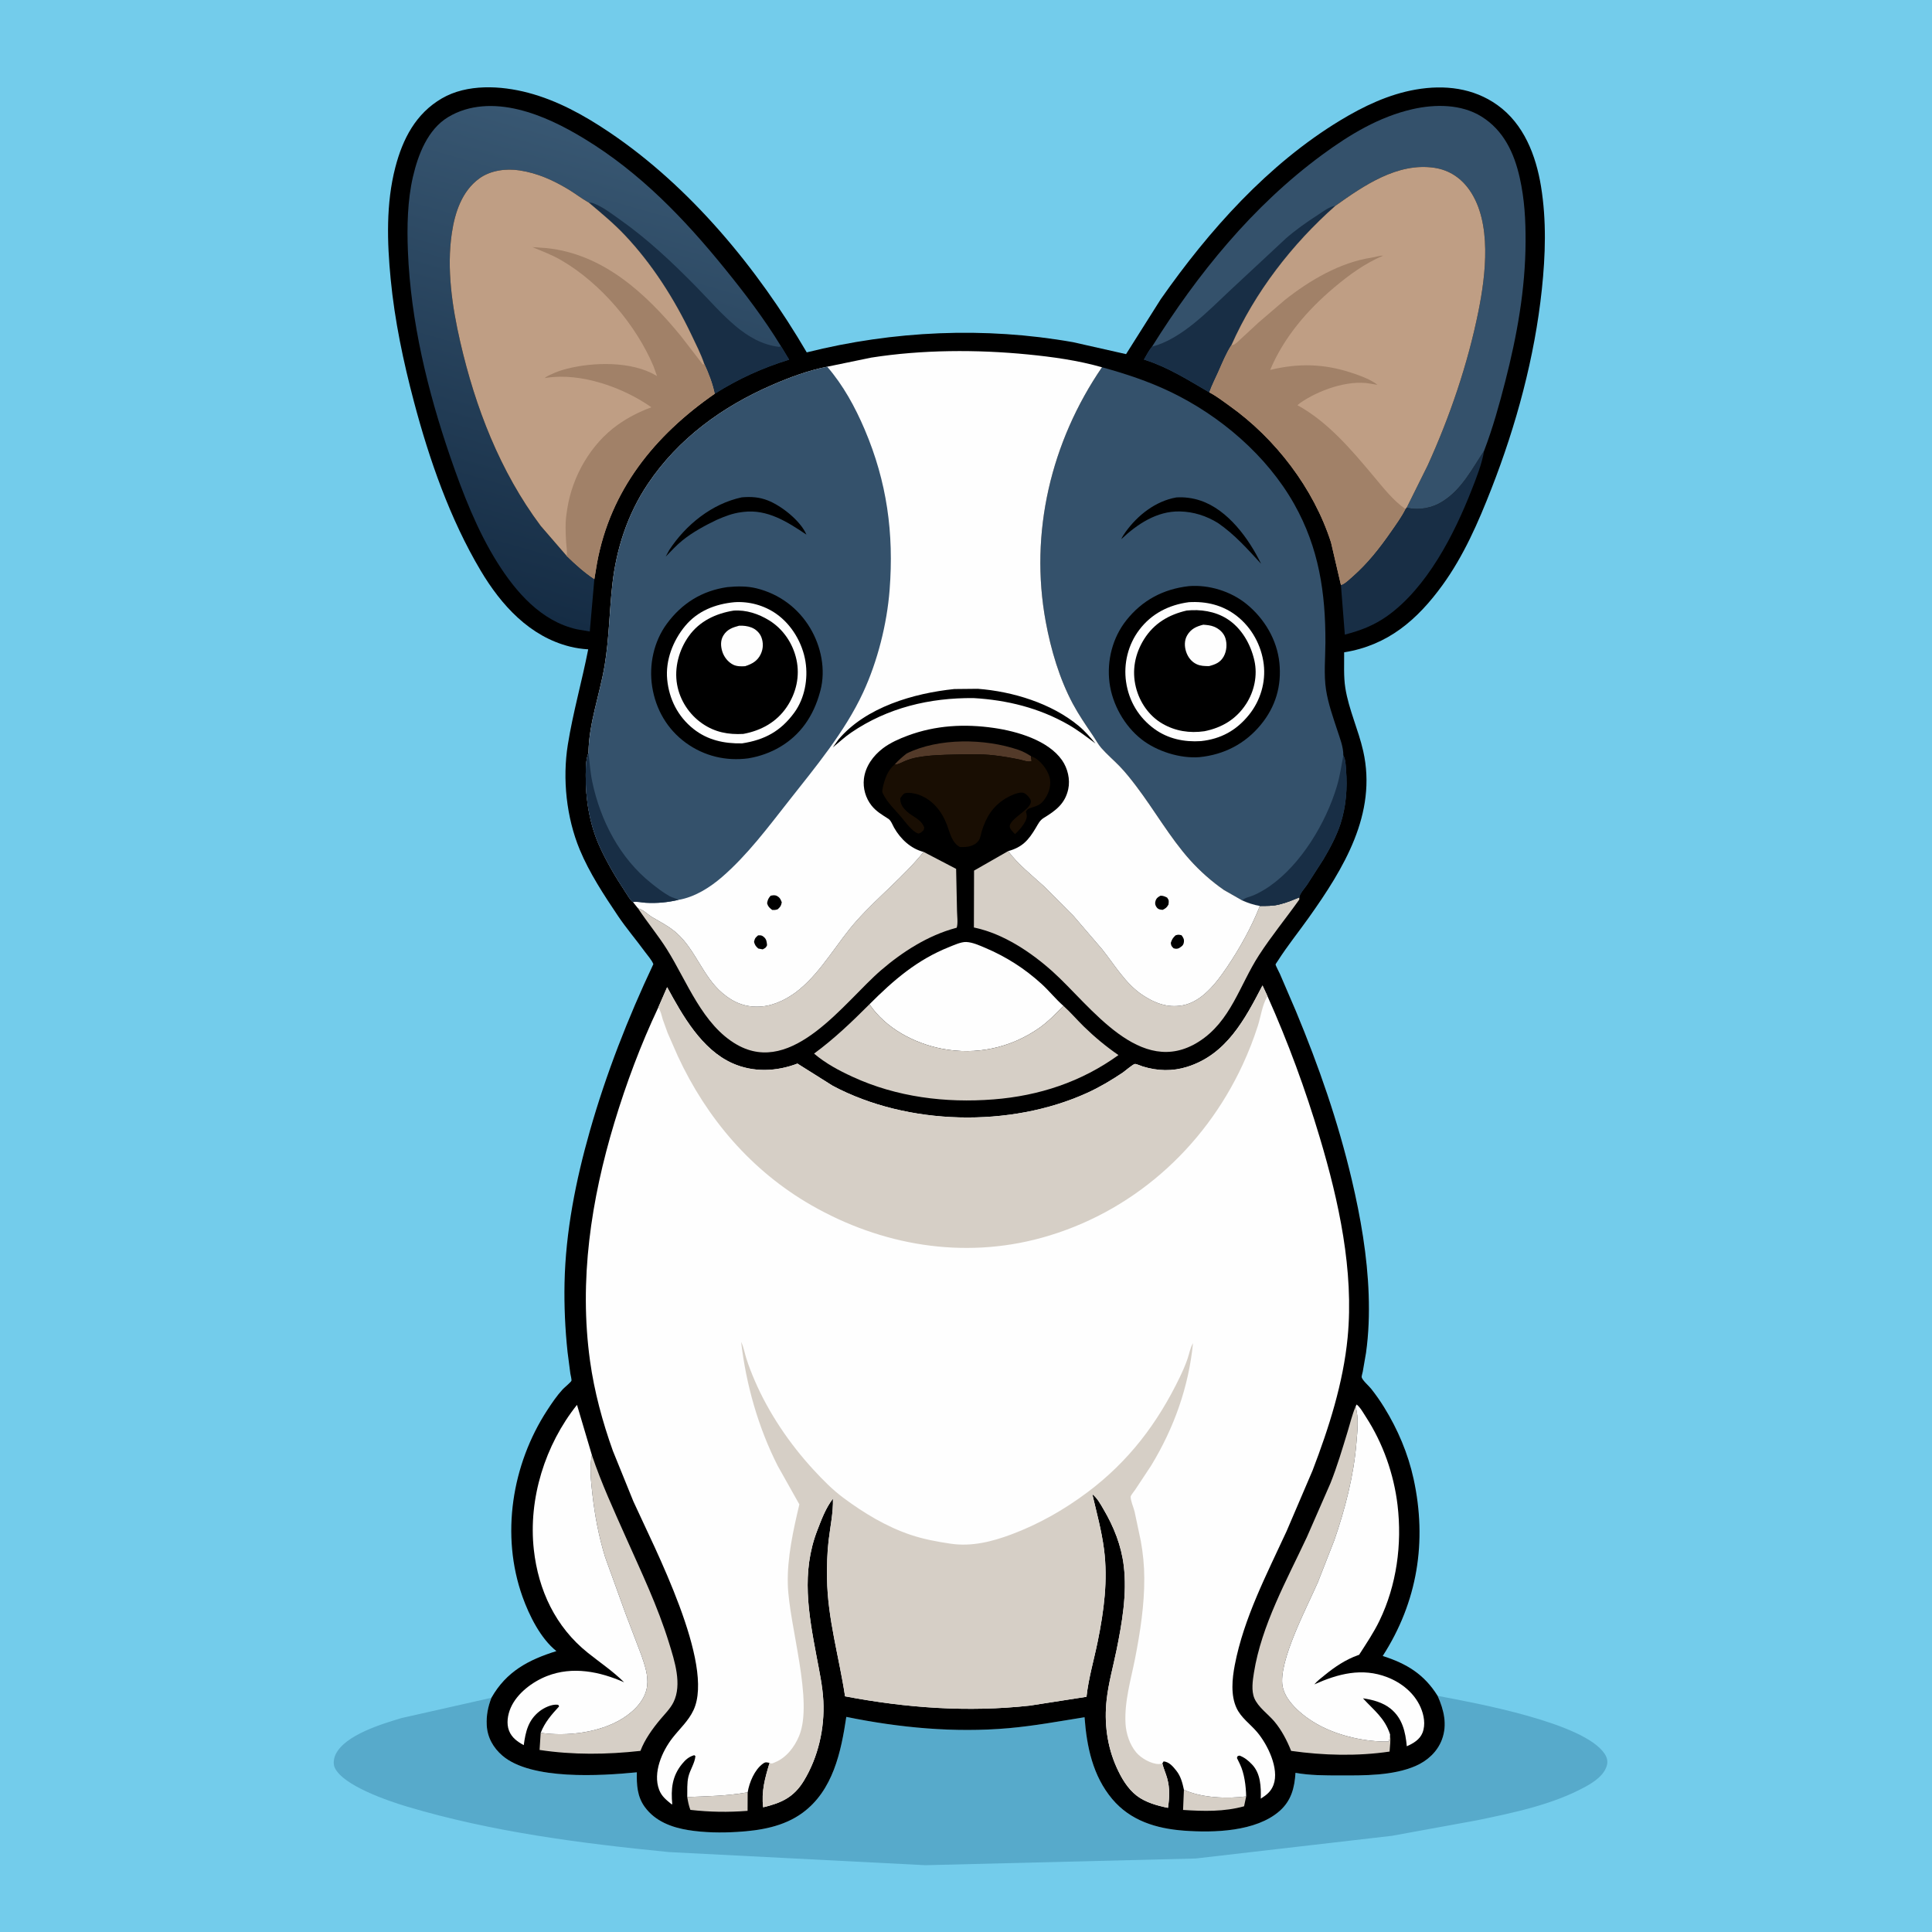
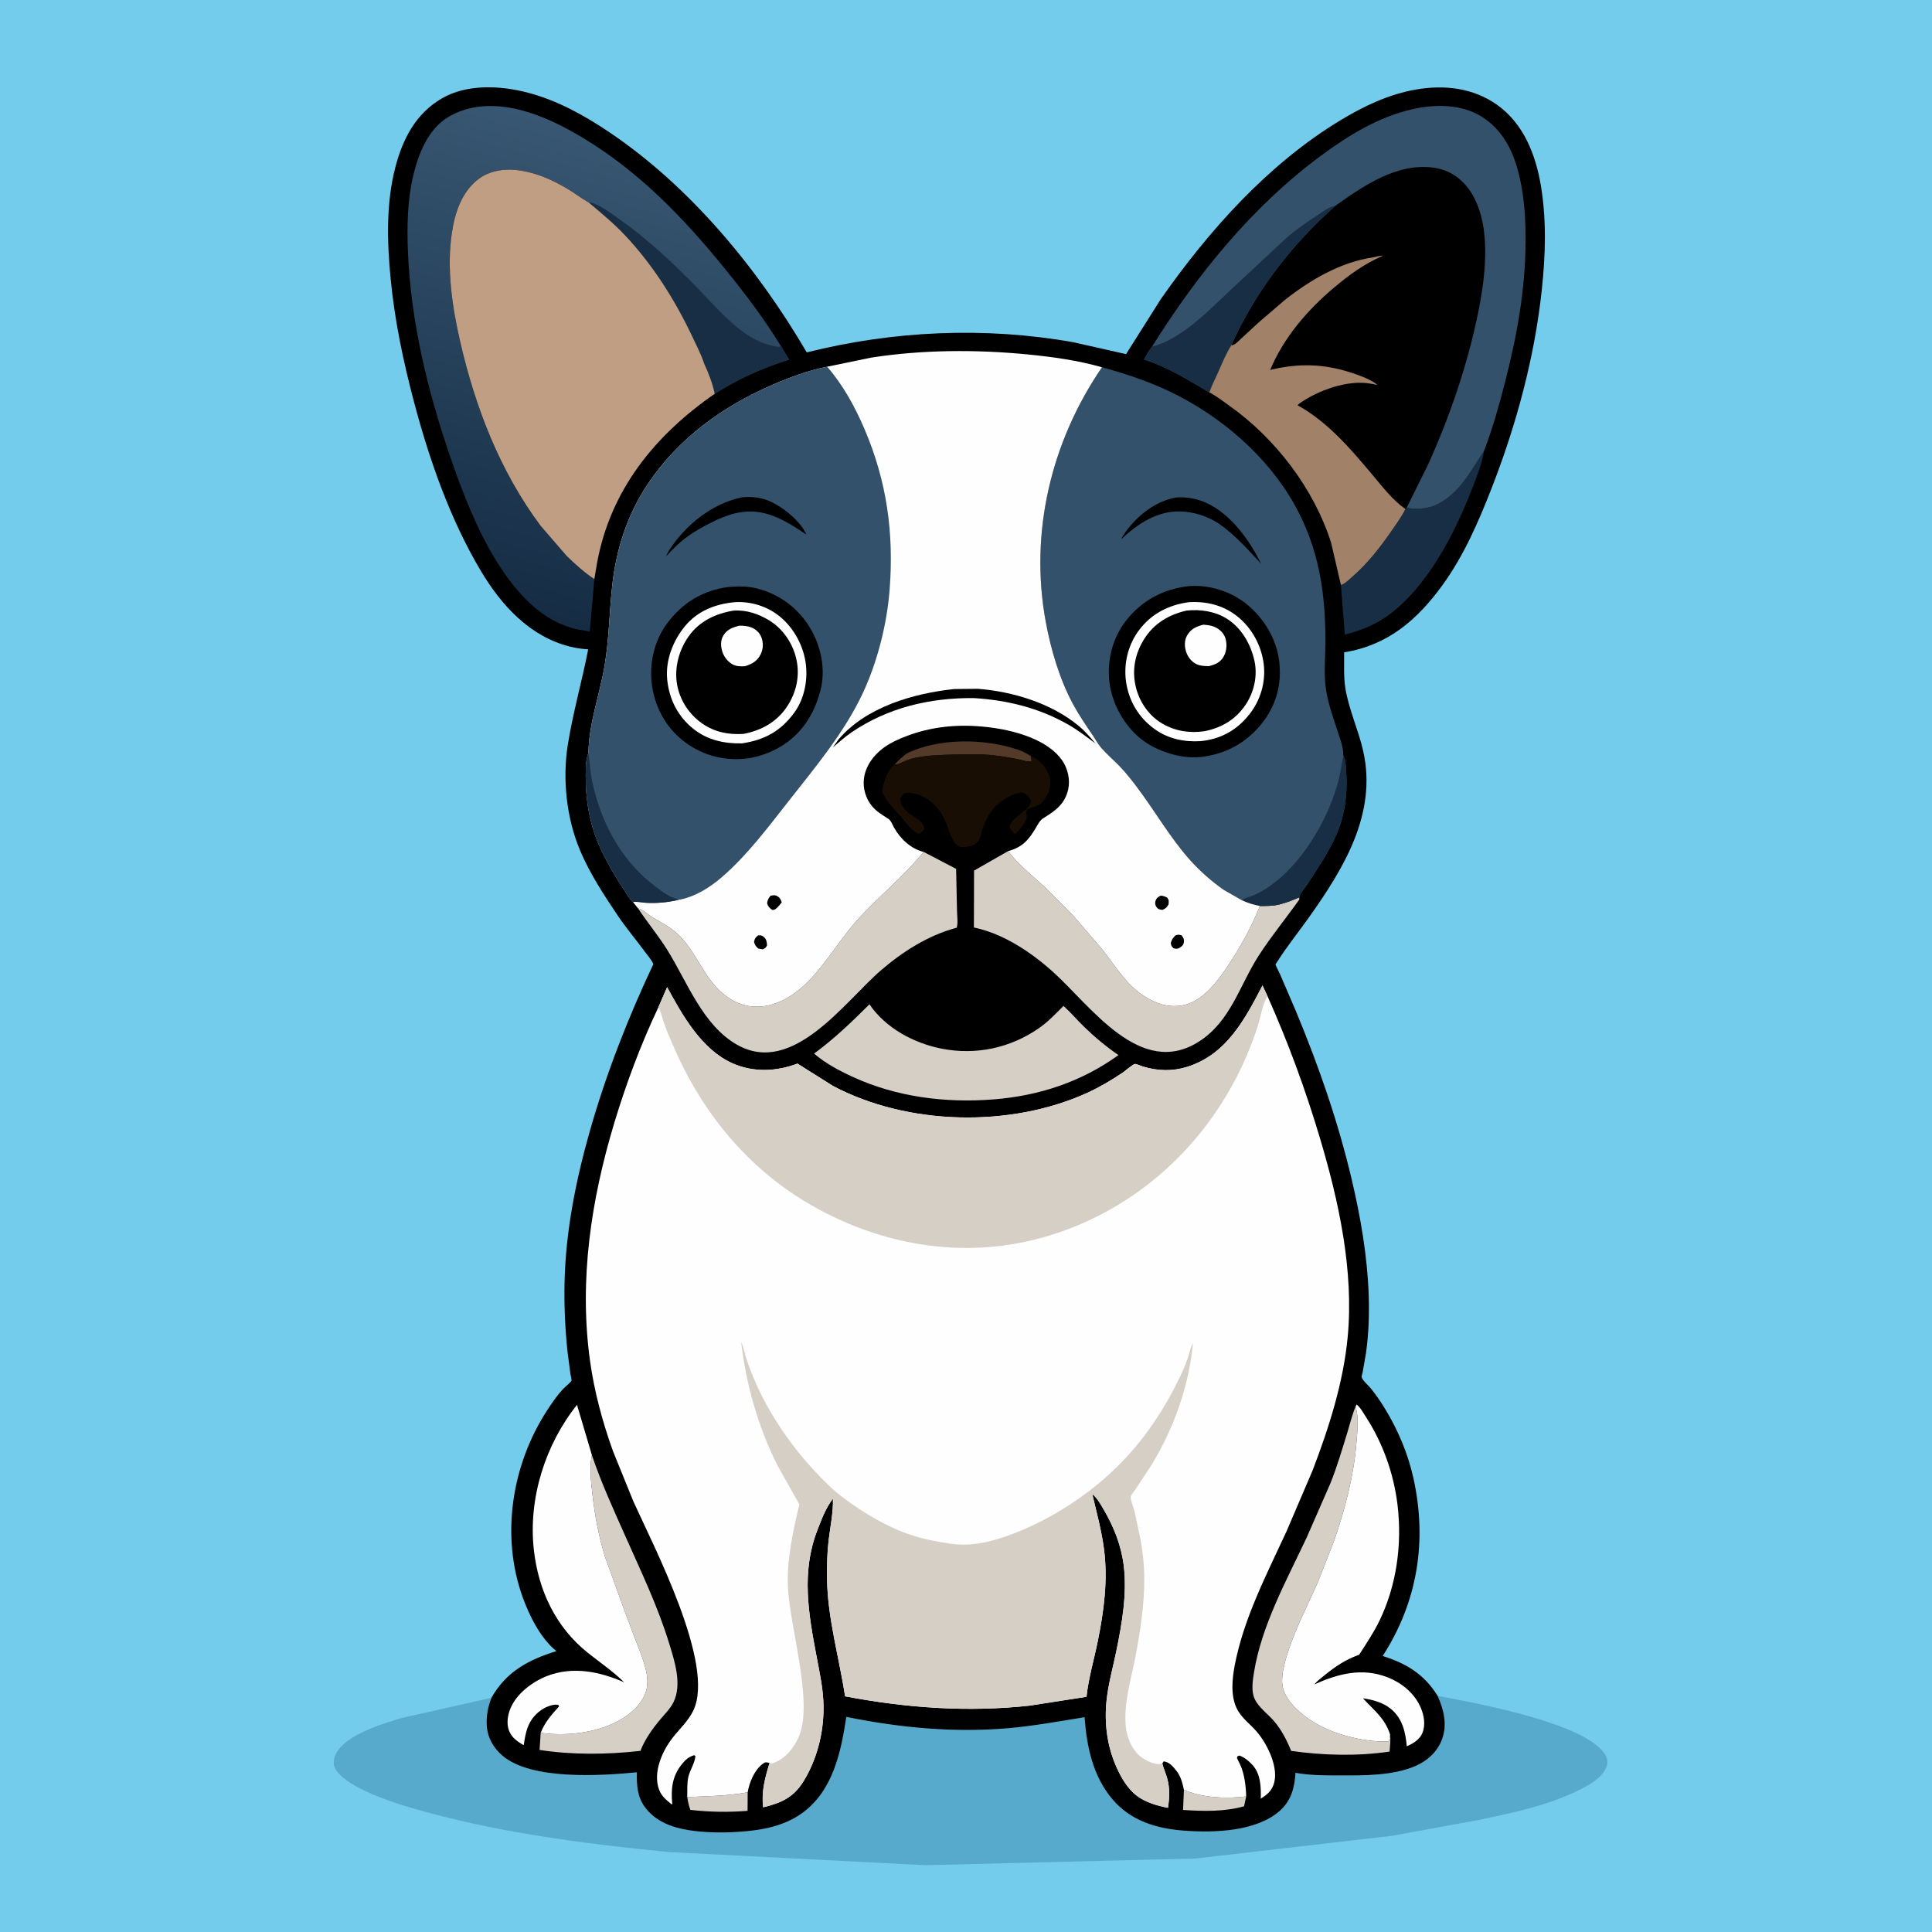
<svg xmlns="http://www.w3.org/2000/svg" version="1.1" style="display: block;" viewBox="0 0 2048 2048" width="1024" height="1024">
  <defs>
    <linearGradient id="Gradient1" gradientUnits="userSpaceOnUse" x1="527.805" y1="641.263" x2="666.925" y2="150.584">
      <stop class="stop0" offset="0" stop-opacity="1" stop-color="rgb(21,44,68)" />
      <stop class="stop1" offset="1" stop-opacity="1" stop-color="rgb(56,87,114)" />
    </linearGradient>
  </defs>
  <path transform="translate(0,0)" fill="rgb(115,204,235)" d="M -0 -0 L 2048 0 L 2048 2048 L -0 2048 L -0 -0 z" />
  <path transform="translate(0,0)" fill="rgb(87,170,203)" d="M 1523.94 1797.69 C 1563.79 1805.17 1678.94 1826.05 1700.9 1858.98 C 1703.29 1862.56 1704.53 1866.54 1703.5 1870.8 C 1700.89 1881.63 1689.92 1888.88 1680.75 1893.93 C 1646.22 1912.94 1604.2 1921.63 1565.87 1929.56 L 1475.5 1946.04 L 1267.46 1970.09 L 981.048 1977.19 L 709 1963.27 C 615.805 1954.05 521.494 1941.94 431.508 1915.08 C 412.156 1909.31 363.53 1892.89 354.827 1873.76 C 352.883 1869.49 353.89 1863.52 355.912 1859.45 C 366.083 1838.95 405.127 1827.38 425.789 1821.17 L 520.936 1799.73 C 517.248 1809.37 515.438 1818.33 515.967 1828.73 C 516.625 1841.69 522.855 1852.73 532.601 1861.08 C 563.19 1887.27 637.088 1882.43 675.083 1878.73 C 674.803 1891.92 675.383 1904.36 683.5 1915.49 C 694.531 1930.62 711.971 1937.18 729.839 1940.02 C 746.753 1942.71 764.422 1942.94 781.48 1941.92 C 805.72 1940.47 830.676 1936.37 850.702 1921.69 C 883.055 1897.99 891.553 1857.16 897.13 1819.97 C 953.357 1831.49 1011.67 1836.99 1069 1831.96 C 1096.27 1829.56 1122.69 1824.65 1149.67 1820.34 C 1151.94 1851.37 1158.37 1882.47 1178.96 1907 C 1198.35 1930.09 1225.76 1938.39 1255 1940.57 C 1286.37 1942.91 1331.37 1941.81 1356.45 1919.71 C 1368.81 1908.81 1372.33 1895.04 1373.27 1879.27 C 1388.62 1882.05 1404.63 1882.02 1420.19 1882.05 C 1445.87 1882.1 1476.77 1882.4 1500.67 1871.96 C 1513.15 1866.5 1523.65 1856.96 1528.5 1844.05 C 1534.45 1828.22 1530.57 1812.47 1523.94 1797.69 z" />
  <path transform="translate(0,0)" fill="rgb(0,0,0)" d="M 520.936 1799.73 C 536.803 1771.75 560.204 1759.52 589.812 1750.23 C 573.055 1736.88 561.003 1712.55 553.896 1692.67 C 530.597 1627.47 542.587 1552.56 579.94 1495.09 C 584.969 1487.35 590.265 1479.52 596.528 1472.72 C 597.956 1471.17 605.373 1465.01 605.745 1463.64 C 606.108 1462.3 604.836 1457.64 604.605 1456.07 L 601.631 1433.2 C 599.05 1408.97 597.936 1384.37 598.439 1360 C 599.562 1305.57 610.396 1251.15 625.268 1198.9 C 642.537 1138.23 665.661 1079.03 692.59 1022.02 C 690.816 1017.53 686.398 1012.71 683.521 1008.77 C 674.203 996.007 663.835 983.915 655.015 970.804 C 640.147 948.701 624.78 925.293 614.551 900.664 C 600.409 866.614 596.1 825.696 601.922 789.344 C 607.351 755.437 616.934 722.071 623.525 688.32 C 617.023 687.953 610.512 686.997 604.194 685.421 C 561.47 674.763 531.298 641.49 509.504 604.833 C 477.019 550.195 455.065 487.227 438.841 425.969 C 427.515 383.204 418.407 339.968 414.13 295.883 C 410.339 256.808 409.095 215.847 419.033 177.497 C 426.845 147.356 440.652 120.437 468.403 104.297 C 495.126 88.754 530.828 90.672 559.757 98.297 C 590.83 106.487 619.064 122.109 645.564 139.92 C 731.653 197.783 803.084 284.478 855.181 373.541 C 947.102 350.521 1043.94 346.172 1137.38 362.708 L 1193.67 375.4 L 1230.45 317.148 C 1281.4 244.386 1344.15 173.976 1420.67 127.64 C 1445.44 112.641 1472.19 99.868 1500.92 94.913 C 1531.27 89.679 1561.76 93.119 1587.28 111.337 C 1615.36 131.388 1628.19 164.771 1633.55 197.691 C 1639.43 233.801 1638.26 270.555 1634.42 306.807 C 1626.77 378.916 1607.33 450.554 1580.99 518.004 C 1567.08 553.602 1551.6 589.228 1529.04 620.321 C 1502.32 657.15 1471.07 684.115 1424.85 691.474 C 1424.97 703.845 1424.17 717.159 1426.12 729.375 C 1429.74 752.119 1440.01 773.729 1445.07 796.23 C 1460 862.66 1424.22 920.838 1387.37 972.714 C 1376.51 988.005 1364.65 1002.68 1354.56 1018.51 C 1354.15 1019.16 1352.21 1021.87 1352.12 1022.43 C 1352.01 1023.06 1356.27 1031.29 1356.78 1032.43 L 1373.71 1071.84 C 1398.02 1130.32 1418.38 1188.78 1432.92 1250.5 C 1442.3 1290.32 1449.47 1331.55 1450.85 1372.5 C 1451.55 1393.08 1450.9 1413.6 1448.04 1434 L 1444.59 1453.99 C 1444.38 1455.06 1443.19 1459 1443.42 1459.92 C 1444.23 1463.26 1451.08 1469.14 1453.38 1472.05 C 1458.4 1478.37 1463.06 1485.03 1467.3 1491.9 C 1481.66 1515.09 1492.62 1540.91 1498.44 1567.58 C 1512.93 1633.95 1502.64 1698.05 1465.74 1755.4 C 1491.08 1763.5 1509.59 1774.66 1523.94 1797.69 C 1530.57 1812.47 1534.45 1828.22 1528.5 1844.05 C 1523.65 1856.96 1513.15 1866.5 1500.67 1871.96 C 1476.77 1882.4 1445.87 1882.1 1420.19 1882.05 C 1404.63 1882.02 1388.62 1882.05 1373.27 1879.27 C 1372.33 1895.04 1368.81 1908.81 1356.45 1919.71 C 1331.37 1941.81 1286.37 1942.91 1255 1940.57 C 1225.76 1938.39 1198.35 1930.09 1178.96 1907 C 1158.37 1882.47 1151.94 1851.37 1149.67 1820.34 C 1122.69 1824.65 1096.27 1829.56 1069 1831.96 C 1011.67 1836.99 953.357 1831.49 897.13 1819.97 C 891.553 1857.16 883.055 1897.99 850.702 1921.69 C 830.676 1936.37 805.72 1940.47 781.48 1941.92 C 764.422 1942.94 746.753 1942.71 729.839 1940.02 C 711.971 1937.18 694.531 1930.62 683.5 1915.49 C 675.383 1904.36 674.803 1891.92 675.083 1878.73 C 637.088 1882.43 563.19 1887.27 532.601 1861.08 C 522.855 1852.73 516.625 1841.69 515.967 1828.73 C 515.438 1818.33 517.248 1809.37 520.936 1799.73 z" />
  <path transform="translate(0,0)" fill="rgb(214,207,198)" d="M 1255 1897.18 C 1273.61 1905.93 1300.86 1906.88 1320.99 1904.3 L 1318.78 1914.74 C 1297.51 1920.66 1275.89 1920.02 1254.1 1918.62 L 1255 1897.18 z" />
  <path transform="translate(0,0)" fill="rgb(214,207,198)" d="M 728.509 1904.94 C 750.535 1904.06 770.63 1903.81 792.563 1899.94 L 792.468 1919.57 C 771.601 1921.19 752.653 1920.87 731.827 1918.55 C 730.122 1914.01 729.251 1909.72 728.509 1904.94 z" />
  <path transform="translate(0,0)" fill="rgb(83,58,41)" d="M 961.108 798.702 C 995.228 781.976 1043.87 782.723 1079.54 794.839 C 1084.32 796.464 1088.56 798.824 1092.81 801.532 L 1093.5 806.747 C 1090.65 808.295 1084.44 805.94 1081.17 805.251 C 1071.92 803.301 1062.8 801.738 1053.4 800.673 C 1039.83 799.137 1025.94 799.528 1012.32 799.857 C 998.998 800.178 985.382 800.456 972.243 802.892 C 967.717 803.732 963.46 805.012 959.22 806.795 C 955.896 808.192 951.798 810.61 948.223 810.579 C 952.211 806.089 956.425 802.445 961.108 798.702 z" />
  <path transform="translate(0,0)" fill="rgb(24,46,69)" d="M 1491.16 538.131 L 1492.53 538.509 C 1504.84 540.97 1518.31 538.455 1528.81 531.765 L 1530 530.991 C 1549.75 518.36 1560.67 496.705 1573.21 477.886 C 1570.84 492.01 1565.06 506.456 1559.82 519.783 C 1541.3 566.94 1512.7 622.748 1470.82 652.792 C 1456.75 662.88 1442.18 668.452 1425.57 672.713 L 1421.42 620.02 L 1422.82 619.646 C 1426.76 617.843 1430.98 613.568 1434.24 610.713 C 1449.67 597.162 1462.42 580.923 1474.11 564.111 C 1479.61 556.212 1485.49 548.189 1489.8 539.587 L 1491.16 538.131 z" />
  <path transform="translate(0,0)" fill="rgb(25,14,3)" d="M 948.223 810.579 C 951.798 810.61 955.896 808.192 959.22 806.795 C 963.46 805.012 967.717 803.732 972.243 802.892 C 985.382 800.456 998.998 800.178 1012.32 799.857 C 1025.94 799.528 1039.83 799.137 1053.4 800.673 C 1062.8 801.738 1071.92 803.301 1081.17 805.251 C 1084.44 805.94 1090.65 808.295 1093.5 806.747 L 1092.81 801.532 C 1094.74 802.296 1096.78 803.116 1098.5 804.302 C 1105.1 808.852 1112.1 818.526 1113.09 826.5 C 1114.11 834.69 1111.24 842.251 1106.23 848.707 C 1103.88 851.745 1101.6 853.302 1098 854.584 L 1096.64 855.097 L 1092.57 856.442 C 1089.82 857.358 1088.76 857.986 1087.51 860.5 L 1088.04 862.312 C 1089.18 866.522 1087.49 869.876 1085.29 873.411 C 1082.7 877.548 1079.47 880.812 1076.02 884.197 C 1074.08 882.129 1069.81 878.539 1070.37 875.386 C 1072 866.225 1096.97 856.141 1092.18 847.356 C 1090.78 844.789 1088.21 841.912 1085.53 840.691 C 1080.76 838.528 1070.11 843.862 1065.92 846.422 C 1052.19 854.808 1045.12 866.527 1040.59 881.516 C 1039.71 884.412 1039.28 888.459 1037.51 890.916 C 1032.8 897.479 1024.82 898.163 1017.5 897.866 C 1008.87 893.117 1007.01 882.794 1003.78 874.298 C 998.341 859.997 988.415 847.455 973.5 842.319 C 969.771 841.034 962.896 839.607 959.115 840.938 C 957.217 841.605 955.551 844.59 954.311 846.167 C 954.293 851.972 956.402 855.279 960.5 859.386 C 967.112 866.013 975.978 867.683 979.682 877 C 979.474 879.971 979.209 880.044 976.945 881.97 C 975.833 882.917 974.9 883.284 973.5 883.633 C 966.618 881.386 959.927 871.448 955.327 866.082 C 948.522 858.143 941.021 851.194 936.188 841.774 C 934.986 839.433 935.144 839.064 935.474 836.434 C 937.317 827.305 940.673 816.545 948.223 810.579 z" />
  <path transform="translate(0,0)" fill="rgb(214,207,198)" d="M 627.449 1542.52 C 637.381 1572.09 650.824 1601.22 663.5 1629.74 C 679.955 1666.76 697.228 1702.76 709.196 1741.59 C 715.008 1760.45 723.316 1785.53 713.89 1804.5 C 710.513 1811.29 704.692 1816.96 699.867 1822.73 C 691.788 1832.39 683.314 1844.12 678.908 1856 C 643.403 1859.96 607.347 1860.39 571.958 1855.01 L 573.163 1836.87 C 601.087 1840.87 635.67 1836.75 659.868 1821.7 C 672.176 1814.05 684.248 1802.06 686.011 1787 C 687.292 1776.05 683.523 1765.27 680.068 1755.06 L 663.234 1710.82 L 641.5 1650.72 C 634.719 1628.69 630.572 1606.81 627.98 1583.93 C 626.585 1571.6 624.636 1554.61 627.449 1542.52 z" />
  <path transform="translate(0,0)" fill="rgb(214,207,198)" d="M 1436.96 1491.07 C 1440.66 1503.55 1438.85 1517.01 1437.82 1529.82 C 1435.08 1564.21 1425.7 1600.24 1414.4 1632.79 L 1396.91 1677.48 C 1385.92 1702.81 1354.83 1761.21 1359.59 1787.5 C 1362.71 1804.79 1383.06 1820.56 1397.71 1828.51 C 1419.36 1840.27 1447.43 1846.56 1472 1846.11 C 1473.08 1843.74 1473.24 1841.18 1473.57 1838.63 C 1474.25 1844.64 1473.47 1850.73 1473.01 1856.75 C 1438.63 1861.8 1402.98 1860.87 1368.65 1856.01 C 1364.33 1845.1 1358.45 1833.77 1350.82 1824.77 C 1344.26 1817.03 1333.64 1809.63 1329.68 1800.23 C 1326.3 1792.23 1327.88 1781.55 1329.21 1773.2 C 1337.24 1722.82 1363.96 1675.12 1385.36 1629.36 L 1410.37 1572.2 C 1417.57 1554.11 1422.92 1535.88 1428.61 1517.3 C 1431.26 1508.61 1433.41 1499.43 1436.96 1491.07 z" />
-   <path transform="translate(0,0)" fill="rgb(254,254,254)" d="M 921.65 1064.59 C 947.246 1038.95 972.122 1017.42 1006.3 1003.82 C 1011.42 1001.79 1018.81 998.323 1024.31 998.56 C 1030.91 998.844 1038.28 1002.18 1044.32 1004.74 C 1066.66 1014.21 1086.17 1026.67 1104.16 1043.05 C 1112.23 1050.4 1119.14 1059.22 1127.34 1066.32 C 1118.91 1074.78 1110.78 1083.4 1100.9 1090.2 C 1070.84 1110.91 1034.8 1118.66 998.738 1111.74 C 969.052 1106.04 938.939 1090.01 921.65 1064.59 z" />
  <path transform="translate(0,0)" fill="rgb(214,207,198)" d="M 1127.34 1066.32 C 1134.86 1073.04 1141.54 1080.95 1148.77 1088.02 C 1160.23 1099.22 1172.41 1109.35 1185.61 1118.43 C 1146.21 1146.88 1101.5 1161.61 1053.25 1165.4 C 1002.3 1169.41 950.425 1162.97 903.762 1141.46 C 889.112 1134.71 875.279 1127.34 862.942 1116.86 C 884.443 1101.06 902.802 1083.41 921.65 1064.59 C 938.939 1090.01 969.052 1106.04 998.738 1111.74 C 1034.8 1118.66 1070.84 1110.91 1100.9 1090.2 C 1110.78 1083.4 1118.91 1074.78 1127.34 1066.32 z" />
  <path transform="translate(0,0)" fill="rgb(214,207,198)" d="M 979.082 903.061 L 1013.53 921.043 L 1014.47 965.525 C 1014.53 970.514 1015.7 978.85 1014.13 983.438 L 1012.81 983.785 C 983.661 991.676 956.683 1008.92 933.97 1028.46 C 895.289 1061.75 840.508 1141.17 781.25 1107.44 C 744.671 1086.62 728.414 1040.51 707.069 1006.5 C 697.601 991.414 686.165 977.749 676.346 962.904 C 682.043 964.261 686.611 969.497 691.739 972.478 C 700.645 977.655 709.983 982.472 717.681 989.434 C 737.517 1007.37 745.183 1035.2 765.689 1052.63 C 778.284 1063.33 791.352 1068.39 808 1066.83 C 822.311 1065.49 836.806 1057.73 847.7 1048.64 C 872.004 1028.35 887.318 999.154 908.364 975.704 C 930.842 950.658 958 929.212 979.082 903.061 z" />
  <path transform="translate(0,0)" fill="rgb(214,207,198)" d="M 1377.27 951.283 L 1377.33 953.52 C 1363.3 973.303 1347.65 992.314 1334.5 1012.65 C 1313.91 1044.5 1304.67 1082.65 1270.81 1104.18 C 1208.72 1143.67 1156.14 1066.09 1115.91 1029.98 C 1093.14 1009.53 1064.08 990.067 1033.74 983.482 L 1032.37 983.191 L 1032.54 922.874 L 1068.68 902.202 C 1079.18 916.393 1094.36 928.197 1107.32 940.129 L 1138.1 971.094 L 1168.07 1006 C 1181.46 1022.68 1192.97 1042.73 1211.11 1054.75 C 1224.24 1063.45 1237.6 1068.58 1253.6 1065.69 C 1274.08 1061.98 1289.44 1041.8 1300.4 1025.64 C 1314.01 1005.57 1326.62 982.923 1335.53 960.354 C 1342.43 960.301 1349.42 960.498 1356.15 958.734 L 1358 958.234 C 1364.69 956.492 1370.89 953.928 1377.27 951.283 z" />
  <path transform="translate(0,0)" fill="rgb(254,254,254)" d="M 573.163 1836.87 C 577.595 1825.59 584.571 1817.68 592.667 1808.86 L 591.853 1807.26 L 590.739 1807.06 C 584.652 1806.48 576.667 1810.31 572 1813.96 C 559.897 1823.4 557.198 1835.41 555.199 1849.94 C 548.528 1846.25 542.603 1842.13 539.654 1834.75 C 536.63 1827.18 538.157 1817.76 541.315 1810.47 C 548.041 1794.94 564.455 1782.69 579.857 1776.67 C 607.003 1766.05 635.766 1771.9 661.598 1783.28 C 649.572 1771.41 636.127 1762.45 623.04 1751.97 C 588.871 1724.63 570.63 1685.64 565.875 1642.64 C 559.902 1588.62 577.828 1531.53 611.637 1489.21 L 627.449 1542.52 C 624.636 1554.61 626.585 1571.6 627.98 1583.93 C 630.572 1606.81 634.719 1628.69 641.5 1650.72 L 663.234 1710.82 L 680.068 1755.06 C 683.523 1765.27 687.292 1776.05 686.011 1787 C 684.248 1802.06 672.176 1814.05 659.868 1821.7 C 635.67 1836.75 601.087 1840.87 573.163 1836.87 z" />
  <path transform="translate(0,0)" fill="rgb(254,254,254)" d="M 1436.96 1491.07 L 1438.09 1488.82 C 1442.09 1491.97 1445.15 1497.75 1447.92 1502 C 1465.97 1529.77 1477.56 1562.61 1481.46 1595.46 C 1486.37 1636.92 1480.54 1680.29 1462.31 1718.01 C 1456.2 1730.67 1448.27 1742.35 1440.7 1754.17 L 1439.56 1754.56 C 1426.34 1759.25 1414.92 1766.98 1404.14 1775.79 C 1400.42 1778.83 1396.34 1781.82 1393.25 1785.52 C 1418.45 1774.24 1443.82 1767.55 1470.57 1777.91 C 1485.71 1783.77 1499.17 1794.62 1505.83 1809.7 C 1509.48 1817.96 1511.32 1828.16 1507.92 1836.78 C 1505.04 1844.08 1498.1 1848.1 1491.27 1851.12 C 1489.83 1835.88 1486.67 1821.45 1474.06 1811.24 C 1465.94 1804.66 1455.02 1801.73 1444.8 1800.29 C 1456.65 1813.28 1467.9 1821.09 1473.57 1838.63 C 1473.24 1841.18 1473.08 1843.74 1472 1846.11 C 1447.43 1846.56 1419.36 1840.27 1397.71 1828.51 C 1383.06 1820.56 1362.71 1804.79 1359.59 1787.5 C 1354.83 1761.21 1385.92 1702.81 1396.91 1677.48 L 1414.4 1632.79 C 1425.7 1600.24 1435.08 1564.21 1437.82 1529.82 C 1438.85 1517.01 1440.66 1503.55 1436.96 1491.07 z" />
  <path transform="translate(0,0)" fill="rgb(52,81,107)" d="M 1221.22 367.435 C 1269.44 290.341 1327.88 218.339 1401.47 164.161 C 1430.5 142.788 1461.79 123.811 1497.33 115.719 C 1521.22 110.279 1549.05 110.2 1570.5 123.591 C 1594.05 138.296 1605.14 162.312 1611 188.5 C 1616.08 211.173 1617.28 233.185 1617.17 256.336 C 1616.94 306.781 1608.11 355.676 1595.6 404.395 C 1589.2 429.296 1582.38 453.841 1573.21 477.886 C 1560.67 496.705 1549.75 518.36 1530 530.991 L 1528.81 531.765 C 1518.31 538.455 1504.84 540.97 1492.53 538.509 L 1491.16 538.131 L 1513.39 493.371 C 1536.94 441.62 1555.94 385.795 1567.18 330.037 C 1575.01 291.232 1581.62 236.182 1558.01 201.883 C 1549.02 188.819 1536.38 180.256 1520.58 177.878 C 1481.49 171.996 1445.64 196.733 1415.58 218.15 C 1369.81 258.578 1330.09 309.857 1305.33 365.922 C 1299.67 374.704 1295.62 384.868 1291.38 394.412 C 1288.23 401.5 1284.47 408.645 1281.98 415.966 C 1260.6 403.473 1238.15 389.313 1214.49 381.747 L 1212.65 381.175 C 1215.31 376.447 1217.83 371.695 1221.22 367.435 z" />
  <path transform="translate(0,0)" fill="rgb(24,46,69)" d="M 1221.22 367.435 C 1252.47 359.462 1280.83 329.492 1303.67 308.098 L 1363.17 252.678 C 1373.74 243.462 1385.36 235.318 1397.13 227.714 C 1402.47 224.259 1409.27 218.877 1415.58 218.15 C 1369.81 258.578 1330.09 309.857 1305.33 365.922 C 1299.67 374.704 1295.62 384.868 1291.38 394.412 C 1288.23 401.5 1284.47 408.645 1281.98 415.966 C 1260.6 403.473 1238.15 389.313 1214.49 381.747 L 1212.65 381.175 C 1215.31 376.447 1217.83 371.695 1221.22 367.435 z" />
  <path transform="translate(0,0)" fill="url(#Gradient1)" d="M 630.038 613.895 L 625.198 669.404 L 611.425 667.057 C 573.601 658.513 546.912 627.666 527.174 596.252 C 505.903 562.399 490.62 522.993 477.628 485.296 C 453.379 414.932 435.304 340.554 432.384 265.957 C 431.381 240.349 431.912 212.479 437.735 187.43 C 443.201 163.921 453.322 137.288 474.984 124.163 C 497.512 110.514 524.392 110.032 549.423 116.063 C 574.413 122.084 597.823 133.908 619.67 147.199 C 678.521 182.999 725.283 231.701 768.393 284.837 C 789.674 311.068 810.16 338 827.787 366.858 L 836.493 381.244 C 808.27 389.967 782.609 401.614 757.617 417.429 C 755.464 406.856 751.15 395.558 746.587 385.792 C 743.1 375.376 737.832 365.133 733.104 355.197 C 714.886 316.913 691.317 279.842 662.123 249.001 C 650.318 236.531 637.129 225.685 624.026 214.633 L 622.294 213.645 C 615.632 209.77 609.459 204.964 602.835 200.955 C 586.34 190.972 569.905 183.576 550.791 180.631 C 536.452 178.422 519.985 180.521 508.056 189.207 C 489.615 202.633 482.208 225.309 478.976 247 C 473.333 284.879 479.277 324.997 487.779 362 C 503.806 431.751 530.016 499.767 573.144 557.458 L 600.668 589.308 C 609.754 598.131 619.437 606.913 630.038 613.895 z" />
  <path transform="translate(0,0)" fill="rgb(24,46,69)" d="M 624.026 214.633 C 626.62 214.748 628.138 215.047 630.5 216.092 L 631.643 216.589 C 640.854 220.648 648.995 227.038 657.184 232.804 C 686.627 253.535 713.372 278.817 738.531 304.5 C 752.12 318.372 765.108 333.424 780.012 345.884 C 793.416 357.089 808.245 365.596 825.924 367.735 L 827.787 366.858 L 836.493 381.244 C 808.27 389.967 782.609 401.614 757.617 417.429 C 755.464 406.856 751.15 395.558 746.587 385.792 C 743.1 375.376 737.832 365.133 733.104 355.197 C 714.886 316.913 691.317 279.842 662.123 249.001 C 650.318 236.531 637.129 225.685 624.026 214.633 z" />
  <path transform="translate(0,0)" fill="rgb(191,158,132)" d="M 600.668 589.308 L 573.144 557.458 C 530.016 499.767 503.806 431.751 487.779 362 C 479.277 324.997 473.333 284.879 478.976 247 C 482.208 225.309 489.615 202.633 508.056 189.207 C 519.985 180.521 536.452 178.422 550.791 180.631 C 569.905 183.576 586.34 190.972 602.835 200.955 C 609.459 204.964 615.632 209.77 622.294 213.645 L 624.026 214.633 C 637.129 225.685 650.318 236.531 662.123 249.001 C 691.317 279.842 714.886 316.913 733.104 355.197 C 737.832 365.133 743.1 375.376 746.587 385.792 C 751.15 395.558 755.464 406.856 757.617 417.429 C 694.225 461.423 647.088 519.168 632.847 597 L 630.038 613.895 C 619.437 606.913 609.754 598.131 600.668 589.308 z" />
-   <path transform="translate(0,0)" fill="rgb(161,129,104)" d="M 600.668 589.308 C 601.534 584.726 600.365 579.103 600.099 574.407 C 599.546 564.639 599.031 554.153 600.566 544.452 L 601.326 539.375 C 606.644 504.949 626.198 470.757 654.616 450.476 C 666.07 442.301 677.298 436.691 690.507 431.726 C 660.645 410.736 616.128 394.806 579.239 400.502 L 577.377 400.798 C 579.459 398.875 582.175 397.866 584.696 396.64 C 589.965 394.079 595.449 392.298 601.122 390.855 C 629.266 383.697 669.624 382.812 695.31 397.973 L 696.482 398.675 L 692.788 388.336 C 674.226 344.361 636.838 300.381 595.523 276.191 C 585.441 270.288 575.058 266.343 564.289 261.958 L 579.5 263.008 C 639.677 269.319 684.806 311.209 721.474 355.857 L 745.113 386.464 L 746.587 385.792 C 751.15 395.558 755.464 406.856 757.617 417.429 C 694.225 461.423 647.088 519.168 632.847 597 L 630.038 613.895 C 619.437 606.913 609.754 598.131 600.668 589.308 z" />
-   <path transform="translate(0,0)" fill="rgb(191,158,132)" d="M 1415.58 218.15 C 1445.64 196.733 1481.49 171.996 1520.58 177.878 C 1536.38 180.256 1549.02 188.819 1558.01 201.883 C 1581.62 236.182 1575.01 291.232 1567.18 330.037 C 1555.94 385.795 1536.94 441.62 1513.39 493.371 L 1491.16 538.131 L 1489.8 539.587 C 1485.49 548.189 1479.61 556.212 1474.11 564.111 C 1462.42 580.923 1449.67 597.162 1434.24 610.713 C 1430.98 613.568 1426.76 617.843 1422.82 619.646 L 1421.42 620.02 L 1410.94 575 C 1392.6 517.773 1352.11 464.867 1303.2 430.086 C 1296.34 425.21 1289.47 419.827 1281.98 415.966 C 1284.47 408.645 1288.23 401.5 1291.38 394.412 C 1295.62 384.868 1299.67 374.704 1305.33 365.922 C 1330.09 309.857 1369.81 258.578 1415.58 218.15 z" />
  <path transform="translate(0,0)" fill="rgb(161,129,104)" d="M 1305.33 365.922 L 1306.51 365.854 C 1309.57 365.205 1312.48 361.859 1314.78 359.767 L 1333.99 342.012 L 1362 317.975 C 1388.28 297.171 1420.52 278.133 1454.13 273.073 C 1458 272.49 1462.29 270.9 1466.15 270.994 C 1446.46 279.471 1430.33 291.232 1414 304.98 C 1385.74 328.777 1360.81 357.818 1346.45 392.128 C 1376.26 384.912 1403.34 385.479 1432.57 395.131 C 1441.06 397.936 1450.44 401.264 1457.92 406.241 L 1460.11 407.981 L 1452.61 406.667 C 1428.69 402.318 1397.16 413.832 1377.88 427.413 L 1375.32 429.515 C 1407.64 447.244 1432.28 476.476 1455.65 504.302 C 1465.95 516.563 1476.58 530.43 1489.8 539.587 C 1485.49 548.189 1479.61 556.212 1474.11 564.111 C 1462.42 580.923 1449.67 597.162 1434.24 610.713 C 1430.98 613.568 1426.76 617.843 1422.82 619.646 L 1421.42 620.02 L 1410.94 575 C 1392.6 517.773 1352.11 464.867 1303.2 430.086 C 1296.34 425.21 1289.47 419.827 1281.98 415.966 C 1284.47 408.645 1288.23 401.5 1291.38 394.412 C 1295.62 384.868 1299.67 374.704 1305.33 365.922 z" />
  <path transform="translate(0,0)" fill="rgb(52,81,107)" d="M 1168.16 389.308 C 1193.01 396.154 1216.98 404.02 1240.3 415.18 C 1293.29 440.535 1342.82 482.73 1371.9 534.319 C 1398.14 580.889 1405.18 628.501 1405 681.038 C 1404.94 697.411 1403.14 715.08 1405.66 731.232 C 1407.93 745.846 1412.89 759.683 1417.46 773.688 C 1420.22 782.161 1424.11 791.728 1423.99 800.737 C 1426.51 805.664 1426.42 810.694 1426.86 816.086 C 1428.44 835.26 1426.91 855.186 1420.9 873.543 C 1416.67 886.48 1409.71 899.375 1402.82 911.056 L 1385.51 937.962 C 1383 941.657 1377.95 946.961 1377.27 951.283 C 1370.89 953.928 1364.69 956.492 1358 958.234 L 1356.15 958.734 C 1349.42 960.498 1342.43 960.301 1335.53 960.354 C 1328.82 959.185 1323 957.255 1316.8 954.481 L 1297.57 943.505 C 1284.59 934.573 1271.79 923.19 1261.3 911.452 C 1240.15 887.802 1223.69 858.688 1204.43 833.342 C 1198.92 826.09 1193.14 818.732 1186.8 812.184 C 1180.48 805.661 1173.39 799.659 1167.42 792.84 C 1163.9 788.826 1161.39 783.91 1158.39 779.509 C 1151.03 768.71 1143.48 757.671 1137.3 746.141 C 1123.07 719.572 1114 688.676 1108.54 659.143 C 1091.09 564.689 1114.16 468.173 1168.16 389.308 z" />
  <path transform="translate(0,0)" fill="rgb(0,0,0)" d="M 1246.83 527.32 C 1255.29 526.658 1264.54 527.953 1272.57 530.663 C 1301.78 540.512 1323.87 571.055 1336.8 597.619 C 1322.27 581.874 1308.93 566.706 1291.15 554.438 C 1278.77 546.789 1265.25 542.465 1250.66 542.144 C 1226.34 541.609 1205.5 555.608 1188.57 571.563 C 1189.74 568.849 1191.37 566.4 1193.09 564 C 1205.92 546.135 1224.87 531.237 1246.83 527.32 z" />
  <path transform="translate(0,0)" fill="rgb(24,46,69)" d="M 1423.99 800.737 C 1426.51 805.664 1426.42 810.694 1426.86 816.086 C 1428.44 835.26 1426.91 855.186 1420.9 873.543 C 1416.67 886.48 1409.71 899.375 1402.82 911.056 L 1385.51 937.962 C 1383 941.657 1377.95 946.961 1377.27 951.283 C 1370.89 953.928 1364.69 956.492 1358 958.234 L 1356.15 958.734 C 1349.42 960.498 1342.43 960.301 1335.53 960.354 C 1328.82 959.185 1323 957.255 1316.8 954.481 C 1319.64 951.435 1325.18 950.666 1329 948.983 C 1334.81 946.422 1340.35 943.271 1345.56 939.654 C 1379.2 916.3 1405.48 872.455 1417.08 833.713 C 1420.35 822.775 1421.92 811.915 1423.99 800.737 z" />
  <path transform="translate(0,0)" fill="rgb(0,0,0)" d="M 1259.94 621.374 L 1260.31 621.321 C 1281.63 619.625 1304.78 626.804 1321.42 640.363 C 1340.34 655.78 1353.76 678.261 1356.22 702.739 C 1358.66 727.159 1352.19 749.11 1336.65 768.076 C 1319.96 788.456 1297.52 800.017 1271.42 802.609 C 1250.88 804.205 1226.33 796.449 1210.11 783.756 C 1191.89 769.501 1179.02 746.524 1176.11 723.596 C 1173.16 700.292 1179.34 675.926 1194.01 657.462 C 1210.91 636.2 1233.11 624.479 1259.94 621.374 z" />
  <path transform="translate(0,0)" fill="rgb(254,254,254)" d="M 1260.23 638.342 C 1278.81 637.24 1296.22 641.392 1311.13 653.018 C 1326.94 665.358 1337.21 684.278 1339.61 704.116 C 1341.9 723.12 1336.13 742.538 1324.2 757.471 C 1310.88 774.149 1294.33 783.33 1273.1 785.608 C 1255.38 786.799 1238.1 783.205 1223.59 772.607 C 1207.05 760.525 1196.69 743.243 1193.7 722.925 C 1190.85 703.493 1195.82 683.326 1207.67 667.657 C 1220.68 650.467 1239.1 641.15 1260.23 638.342 z" />
  <path transform="translate(0,0)" fill="rgb(0,0,0)" d="M 1257.88 647.215 C 1272.33 645.692 1287.86 647.977 1300.36 655.752 C 1315.98 665.463 1325.84 682.78 1329.74 700.4 C 1333.19 715.969 1329.61 732.829 1320.99 746.139 C 1310.5 762.333 1295.47 771.347 1276.78 775.122 C 1261.06 777.414 1245.78 775.043 1232 766.992 C 1217.83 758.713 1207.96 744.223 1204.06 728.385 C 1199.68 710.599 1203.12 692.953 1212.77 677.566 C 1223.32 660.761 1238.83 651.608 1257.88 647.215 z" />
  <path transform="translate(0,0)" fill="rgb(254,254,254)" d="M 1275.53 662.208 C 1279.45 662.515 1283.37 662.838 1287.05 664.355 C 1292.29 666.516 1297.05 670.725 1298.87 676.19 C 1300.97 682.498 1300.39 690.177 1297.11 696 C 1293.56 702.308 1288.3 704.346 1281.61 706.119 C 1277.01 706.064 1272.77 706.058 1268.5 704.083 C 1262.93 701.504 1259.2 696.544 1257.31 690.782 C 1255.47 685.186 1255.4 678.774 1258.39 673.576 C 1262.37 666.66 1268.13 664.063 1275.53 662.208 z" />
  <path transform="translate(0,0)" fill="rgb(254,254,254)" d="M 876.872 388.719 L 923.5 379.097 C 977.36 370.64 1035.35 370.401 1089.5 375.721 C 1115.73 378.297 1142.77 382.046 1168.16 389.308 C 1114.16 468.173 1091.09 564.689 1108.54 659.143 C 1114 688.676 1123.07 719.572 1137.3 746.141 C 1143.48 757.671 1151.03 768.71 1158.39 779.509 C 1161.39 783.91 1163.9 788.826 1167.42 792.84 C 1173.39 799.659 1180.48 805.661 1186.8 812.184 C 1193.14 818.732 1198.92 826.09 1204.43 833.342 C 1223.69 858.688 1240.15 887.802 1261.3 911.452 C 1271.79 923.19 1284.59 934.573 1297.57 943.505 L 1316.8 954.481 C 1323 957.255 1328.82 959.185 1335.53 960.354 C 1326.62 982.923 1314.01 1005.57 1300.4 1025.64 C 1289.44 1041.8 1274.08 1061.98 1253.6 1065.69 C 1237.6 1068.58 1224.24 1063.45 1211.11 1054.75 C 1192.97 1042.73 1181.46 1022.68 1168.07 1006 L 1138.1 971.094 L 1107.32 940.129 C 1094.36 928.197 1079.18 916.393 1068.68 902.202 C 1083.76 898.11 1090.26 890.587 1097.99 877.617 C 1100.56 873.313 1102.16 869.63 1106.5 866.974 C 1119.18 859.218 1129.03 851.93 1132.37 836.585 C 1134.61 826.273 1131.83 814.49 1125.82 805.871 C 1111.06 784.698 1078.04 775.192 1053.68 771.664 C 1022.6 767.163 991.845 768.764 962.166 779.821 C 953.18 783.17 943.717 787.342 936.031 793.151 C 925.614 801.023 917.339 812.365 915.787 825.568 C 914.61 835.577 917.619 846.091 923.913 853.978 C 928.987 860.336 935.159 863.725 941.809 868.057 C 944.53 869.829 946.179 874.578 947.762 877.373 C 954.525 889.318 965.551 899.731 979.082 903.061 C 958 929.212 930.842 950.658 908.364 975.704 C 887.318 999.154 872.004 1028.35 847.7 1048.64 C 836.806 1057.73 822.311 1065.49 808 1066.83 C 791.352 1068.39 778.284 1063.33 765.689 1052.63 C 745.183 1035.2 737.517 1007.37 717.681 989.434 C 709.983 982.472 700.645 977.655 691.739 972.478 C 686.611 969.497 682.043 964.261 676.346 962.904 L 670.971 956.205 C 667.959 954.065 664.852 948.372 662.752 945.201 C 652.664 929.972 643.027 913.593 635.5 896.964 C 625.037 873.849 620.644 846.902 620.908 821.658 C 620.991 813.74 620.95 805.519 623.807 798.029 C 624.188 766.545 635.789 736.272 640.942 705.391 C 645.673 677.038 645.933 648.483 649.056 620 C 653.223 581.996 665.212 545.102 686.586 513.205 C 719.039 464.775 765.79 430.942 818.823 407.947 C 837.342 399.917 857.023 392.605 876.872 388.719 z" />
  <path transform="translate(0,0)" fill="rgb(0,0,0)" d="M 803.619 991.5 C 806.385 991.5 807.202 991.209 809.434 993.009 C 812.611 995.572 812.752 998.263 813.12 1002 C 811.802 1004.87 811.331 1004.84 808.5 1006.36 L 803.853 1005.5 C 801.093 1003.11 800.357 1001.99 799.3 998.5 C 800.202 994.48 800.502 994.234 803.619 991.5 z" />
  <path transform="translate(0,0)" fill="rgb(0,0,0)" d="M 1246.12 991.5 C 1249.01 990.582 1249.52 990.704 1252.5 991.409 C 1254.54 994.205 1255.57 995.887 1254.82 999.5 C 1254.17 1002.6 1251.91 1003.69 1249.5 1005.21 C 1247.24 1006 1246.29 1005.85 1244 1005.19 C 1241.73 1002.82 1241.52 1002.73 1241.1 999.5 C 1242.21 995.911 1243.37 994.055 1246.12 991.5 z" />
  <path transform="translate(0,0)" fill="rgb(0,0,0)" d="M 1230.12 949.5 C 1233.01 949.407 1234.72 950.274 1237.23 951.5 C 1239.45 954.575 1238.95 955.168 1238.67 958.827 C 1236.8 962.019 1235.82 962.845 1232.5 964.471 C 1230.03 964.331 1227.81 964.03 1226.16 961.872 C 1224.54 959.739 1224.07 957.56 1224.91 955 C 1225.93 951.901 1227.48 951.003 1230.12 949.5 z" />
-   <path transform="translate(0,0)" fill="rgb(0,0,0)" d="M 816.881 949.5 C 819.541 949.009 821.519 948.516 824 949.976 C 826.864 951.661 827.585 953.593 828.712 956.5 C 827.819 960.663 827.384 960.965 824.5 963.815 C 822.296 964.677 820.85 964.69 818.5 964.551 C 815.629 962.277 814.15 961.084 813.147 957.5 C 813.738 953.873 814.475 952.293 816.881 949.5 z" />
+   <path transform="translate(0,0)" fill="rgb(0,0,0)" d="M 816.881 949.5 C 819.541 949.009 821.519 948.516 824 949.976 C 826.864 951.661 827.585 953.593 828.712 956.5 C 822.296 964.677 820.85 964.69 818.5 964.551 C 815.629 962.277 814.15 961.084 813.147 957.5 C 813.738 953.873 814.475 952.293 816.881 949.5 z" />
  <path transform="translate(0,0)" fill="rgb(0,0,0)" d="M 1011.6 730.404 L 1036.51 730.152 C 1073.48 732.972 1114.57 745.473 1143.45 769.458 C 1150.11 774.987 1155.71 781.592 1161.3 788.166 C 1151.99 781.202 1142.69 774.004 1132.59 768.214 C 1101.5 750.402 1067.45 742.039 1031.92 739.994 C 985.398 739.622 941.071 750.132 902.241 776.581 C 895.434 781.218 889.255 787.053 882.833 792.231 L 888.737 783.99 C 917.831 749.5 968.596 734.886 1011.6 730.404 z" />
  <path transform="translate(0,0)" fill="rgb(52,81,107)" d="M 623.807 798.029 C 624.188 766.545 635.789 736.272 640.942 705.391 C 645.673 677.038 645.933 648.483 649.056 620 C 653.223 581.996 665.212 545.102 686.586 513.205 C 719.039 464.775 765.79 430.942 818.823 407.947 C 837.342 399.917 857.023 392.605 876.872 388.719 C 893.901 408.474 906.434 431.402 916.62 455.334 C 940.244 510.841 947.644 565.255 943.038 625.172 C 940.257 661.347 930.218 701.117 914.939 734.068 C 895.491 776.01 864.241 813.277 835.787 849.474 C 814.079 877.09 792.029 906.643 765.352 929.705 C 752.464 940.846 736.343 951.018 719.289 953.887 C 707.532 956.623 696.549 957.653 684.5 956.985 C 680.248 956.75 675.101 955.396 670.971 956.205 C 667.959 954.065 664.852 948.372 662.752 945.201 C 652.664 929.972 643.027 913.593 635.5 896.964 C 625.037 873.849 620.644 846.902 620.908 821.658 C 620.991 813.74 620.95 805.519 623.807 798.029 z" />
  <path transform="translate(0,0)" fill="rgb(0,0,0)" d="M 786.348 527.198 C 796.124 526.379 804.662 526.87 813.844 530.447 C 828.425 536.127 848.647 552.121 854.854 566.725 C 834.637 553.185 813.482 539.533 788.01 542.659 L 786 542.917 C 776.649 544.067 768.384 547.319 759.807 551.055 C 747.298 557.048 734.491 563.968 723.63 572.668 C 717.193 577.823 711.427 584.166 705.651 590.052 L 709.448 583.026 C 727.02 556.216 754.672 533.929 786.348 527.198 z" />
  <path transform="translate(0,0)" fill="rgb(24,46,69)" d="M 623.807 798.029 C 625.01 808.3 625.718 818.817 627.865 828.939 C 636.603 870.121 657.155 909.751 690.426 936.306 C 696.469 941.129 703.122 946.305 709.877 950.048 C 712.909 951.729 716.318 952.197 719.289 953.887 C 707.532 956.623 696.549 957.653 684.5 956.985 C 680.248 956.75 675.101 955.396 670.971 956.205 C 667.959 954.065 664.852 948.372 662.752 945.201 C 652.664 929.972 643.027 913.593 635.5 896.964 C 625.037 873.849 620.644 846.902 620.908 821.658 C 620.991 813.74 620.95 805.519 623.807 798.029 z" />
  <path transform="translate(0,0)" fill="rgb(0,0,0)" d="M 771.028 622.361 C 781.438 621.393 791.788 621.146 802.012 623.676 C 825.984 629.609 845.968 644.383 858.707 665.595 C 870.411 685.084 875.562 709.983 869.606 732.277 L 869.121 734 C 865.822 746.072 860.784 757.468 853.443 767.649 C 839.09 787.555 817.179 799.943 793.184 803.875 C 769.6 807.019 746.543 801.521 727.201 787.529 C 707.382 773.193 695.133 752.043 691.343 727.929 C 687.728 704.929 692.987 680.102 706.87 661.221 C 722.962 639.335 744.303 626.2 771.028 622.361 z" />
  <path transform="translate(0,0)" fill="rgb(254,254,254)" d="M 778.48 638.364 C 794.125 637.291 810.09 641.695 822.92 650.711 C 839.298 662.22 850.721 681.716 853.849 701.383 C 856.751 719.629 853.037 740.293 842.006 755.383 C 827.601 775.087 810.624 784.312 786.615 788.009 C 767.713 788.364 750.082 784.626 735.024 772.638 C 718.606 759.566 709.278 741.097 707.254 720.344 C 705.268 699.981 713.4 679.068 726.299 663.536 C 739.574 647.551 758.248 640.297 778.48 638.364 z" />
  <path transform="translate(0,0)" fill="rgb(0,0,0)" d="M 777.532 647.289 C 790.851 646.254 804.248 650.73 815.459 657.691 C 830.257 666.878 840.48 682.032 844.226 699.013 C 848.137 716.743 844.021 734.632 833.967 749.5 C 823.086 765.592 806.699 774.489 787.931 777.984 C 771.915 778.865 757.874 776.221 744.5 767.017 C 730.634 757.475 720.707 742.359 717.753 725.73 C 714.584 707.892 719.711 688.934 730.165 674.307 C 741.514 658.428 758.69 650.332 777.532 647.289 z" />
  <path transform="translate(0,0)" fill="rgb(254,254,254)" d="M 783.559 663.255 C 788.089 663.124 792.23 663.537 796.506 665.151 C 801.064 666.872 805.323 670.805 807.064 675.416 C 809.323 681.399 809.156 687.616 806.414 693.419 C 803.003 700.637 797.202 703.856 789.893 706.19 C 785.771 706.509 780.962 706.485 777.199 704.596 C 771.596 701.783 767.373 696.304 765.572 690.363 C 763.895 684.835 763.679 678.807 766.761 673.708 C 770.755 667.099 776.534 665.161 783.559 663.255 z" />
  <path transform="translate(0,0)" fill="rgb(254,254,254)" d="M 697.776 1068.02 L 707.193 1046.44 C 723.533 1076.51 743.769 1112.6 776.498 1127.16 C 798.575 1136.98 823.097 1135.95 845.321 1127.46 L 882.734 1151 C 961.84 1193.15 1070.97 1195.61 1152.45 1158.52 C 1165.55 1152.56 1178.15 1145.07 1190.08 1137.05 C 1192.44 1135.47 1200.85 1128.16 1203.03 1127.85 C 1204.4 1127.66 1209.92 1130.08 1211.51 1130.56 C 1227.09 1135.33 1242.83 1135.81 1258.45 1130.9 C 1300.09 1117.8 1319.51 1080.74 1338.3 1044.64 L 1343.59 1055.96 C 1365.43 1104.79 1383.77 1154.77 1399.07 1206 C 1419.18 1273.32 1435.34 1347.14 1428.55 1417.77 C 1423.91 1465.99 1408.64 1513.7 1391.39 1558.76 L 1363.84 1623.12 C 1342.77 1668.88 1318.47 1715.17 1308.92 1765 C 1306.16 1779.42 1304.38 1797.02 1310.85 1810.73 C 1315.69 1821 1325.33 1827.54 1332.52 1836.01 C 1343.55 1849 1356.33 1874.75 1349.98 1891.96 C 1347.33 1899.14 1342.64 1902.74 1336.47 1906.65 C 1336.77 1894.11 1336.43 1879.99 1327.13 1870.31 C 1323.14 1866.17 1319.39 1863.07 1314 1861 L 1312 1861.5 L 1311.18 1863.5 L 1314.31 1869.93 C 1319.11 1879.79 1320.76 1893.34 1320.99 1904.3 C 1300.86 1906.88 1273.61 1905.93 1255 1897.18 C 1253.44 1889.94 1251.69 1882.94 1246.96 1877 C 1243.34 1872.45 1239.48 1867.79 1233.5 1867.14 L 1232.1 1869.31 C 1233.4 1874.72 1235.82 1879.79 1237.28 1885.17 C 1240.2 1895.88 1239.68 1905.52 1238.11 1916.39 C 1226.94 1914.18 1214.09 1910.57 1204.98 1903.5 C 1195.18 1895.9 1188.75 1884.78 1183.72 1873.66 C 1173.5 1851.1 1170.35 1826.02 1173.12 1801.5 C 1175.07 1784.18 1180.01 1766.6 1183.5 1749.52 C 1189.43 1720.49 1194.81 1689.65 1191.26 1659.96 C 1188.69 1638.46 1180.77 1618.55 1169.85 1600 C 1166.43 1594.18 1163.27 1588.11 1157.89 1583.86 C 1162.41 1603.12 1167.76 1622.68 1170.3 1642.31 C 1174.55 1675.23 1170.19 1707.66 1163.63 1739.98 C 1159.68 1759.45 1153.86 1778.93 1151.73 1798.67 L 1091.67 1808.02 C 1025.89 1815.26 960.622 1810.49 895.797 1798.17 C 889.511 1756.43 877.205 1715.57 876.705 1673.12 C 876.547 1659.64 876.79 1646.31 878.375 1632.92 C 880.128 1618.1 883.335 1603.66 882.965 1588.68 C 875.328 1598.44 870.748 1610.87 866.338 1622.31 C 849.202 1666.76 856.998 1710.41 865.559 1755.77 C 868.497 1771.33 871.965 1787.2 872.78 1803.05 C 874.278 1832.17 867.273 1862.75 852.099 1887.72 C 841.413 1905.31 828.21 1911.21 808.995 1915.82 C 806.911 1899.02 810.969 1884.67 815.774 1868.75 C 812.568 1868.17 811.64 1867.48 808.736 1869.57 C 799.847 1875.98 794.268 1889.48 792.563 1899.94 C 770.63 1903.81 750.535 1904.06 728.509 1904.94 C 728.627 1898.09 728.13 1889.96 729.745 1883.34 C 731.559 1875.89 736.486 1869.17 737.18 1861.5 L 735.877 1860.56 C 730.17 1862.28 726.714 1865.31 722.97 1869.91 C 712.397 1882.9 711.109 1896.48 712.626 1912.48 L 712.055 1912.71 C 706.342 1908.02 701.387 1904.31 698.684 1897.16 C 691.898 1879.19 701.753 1856.57 712.836 1842.33 C 720.546 1832.42 729.695 1824.42 735.135 1812.83 C 758.043 1764.04 693.528 1640.48 671.381 1591.49 L 649.688 1538.01 C 638.648 1507.16 629.974 1475.16 625.462 1442.66 C 613.6 1357.21 626.526 1271.85 651.308 1189.87 C 663.873 1148.31 679.213 1107.27 697.776 1068.02 z" />
  <path transform="translate(0,0)" fill="rgb(214,207,198)" d="M 697.776 1068.02 L 707.193 1046.44 C 723.533 1076.51 743.769 1112.6 776.498 1127.16 C 798.575 1136.98 823.097 1135.95 845.321 1127.46 L 882.734 1151 C 961.84 1193.15 1070.97 1195.61 1152.45 1158.52 C 1165.55 1152.56 1178.15 1145.07 1190.08 1137.05 C 1192.44 1135.47 1200.85 1128.16 1203.03 1127.85 C 1204.4 1127.66 1209.92 1130.08 1211.51 1130.56 C 1227.09 1135.33 1242.83 1135.81 1258.45 1130.9 C 1300.09 1117.8 1319.51 1080.74 1338.3 1044.64 L 1343.59 1055.96 L 1343.15 1056.69 C 1338.04 1065.45 1336.41 1078 1333.29 1087.7 C 1328.79 1101.68 1323.4 1115.44 1317.23 1128.75 C 1275.96 1217.81 1199.17 1285.97 1104.07 1312.14 C 1020.72 1335.08 934.202 1320.12 859.996 1277.55 C 796.539 1241.14 749.109 1185.51 718.499 1119.5 L 707.766 1095.08 L 702.584 1080.72 C 701.296 1076.54 700.459 1071.56 697.776 1068.02 z" />
  <path transform="translate(0,0)" fill="rgb(214,207,198)" d="M 815.774 1868.75 C 818.377 1869.9 818.92 1869.17 821.486 1868.14 C 833.488 1863.31 842.046 1852.09 846.955 1840.5 C 862.672 1803.39 836.357 1723.09 835.109 1679.5 C 834.311 1651.63 840.931 1621.74 847.352 1594.72 L 824.484 1554 C 803.851 1513.48 790.796 1467.53 785.648 1422.5 C 788.341 1428.07 789.198 1433.7 791.009 1439.55 C 793.526 1447.69 796.668 1455.62 800.034 1463.44 C 814.775 1497.67 836.83 1530.27 861.992 1557.62 C 871.943 1568.44 882.263 1579.01 894.079 1587.8 C 915.66 1603.87 939.63 1618.36 965.207 1626.96 C 979.142 1631.65 993.215 1634.23 1007.71 1636.38 C 1029.88 1639.67 1051.48 1634.26 1072.13 1626.53 C 1101.15 1615.68 1128.31 1600.23 1153.03 1581.66 C 1196.53 1548.99 1227.16 1508.62 1250.66 1459.82 C 1253.74 1453.43 1256.7 1446.73 1258.96 1440 C 1260.71 1434.81 1261.8 1428.49 1264.62 1423.81 C 1260.12 1470.05 1244.44 1513.89 1220.27 1553.57 L 1203.54 1578.89 C 1202.69 1580.17 1198.68 1585.17 1198.56 1586.39 C 1198.22 1590.15 1201.68 1598.21 1202.65 1602.11 L 1209.27 1633.4 C 1211.65 1646.43 1212.93 1659.59 1213 1672.84 C 1213.14 1701.21 1208.68 1730.13 1203.25 1757.93 C 1198.82 1780.56 1191.75 1803.85 1193.1 1827.12 C 1193.72 1837.85 1197.49 1849.21 1204.36 1857.54 C 1209.46 1863.72 1220.29 1869.93 1228.5 1869.99 C 1229.75 1870 1230.92 1869.64 1232.1 1869.31 C 1233.4 1874.72 1235.82 1879.79 1237.28 1885.17 C 1240.2 1895.88 1239.68 1905.52 1238.11 1916.39 C 1226.94 1914.18 1214.09 1910.57 1204.98 1903.5 C 1195.18 1895.9 1188.75 1884.78 1183.72 1873.66 C 1173.5 1851.1 1170.35 1826.02 1173.12 1801.5 C 1175.07 1784.18 1180.01 1766.6 1183.5 1749.52 C 1189.43 1720.49 1194.81 1689.65 1191.26 1659.96 C 1188.69 1638.46 1180.77 1618.55 1169.85 1600 C 1166.43 1594.18 1163.27 1588.11 1157.89 1583.86 C 1162.41 1603.12 1167.76 1622.68 1170.3 1642.31 C 1174.55 1675.23 1170.19 1707.66 1163.63 1739.98 C 1159.68 1759.45 1153.86 1778.93 1151.73 1798.67 L 1091.67 1808.02 C 1025.89 1815.26 960.622 1810.49 895.797 1798.17 C 889.511 1756.43 877.205 1715.57 876.705 1673.12 C 876.547 1659.64 876.79 1646.31 878.375 1632.92 C 880.128 1618.1 883.335 1603.66 882.965 1588.68 C 875.328 1598.44 870.748 1610.87 866.338 1622.31 C 849.202 1666.76 856.998 1710.41 865.559 1755.77 C 868.497 1771.33 871.965 1787.2 872.78 1803.05 C 874.278 1832.17 867.273 1862.75 852.099 1887.72 C 841.413 1905.31 828.21 1911.21 808.995 1915.82 C 806.911 1899.02 810.969 1884.67 815.774 1868.75 z" />
</svg>